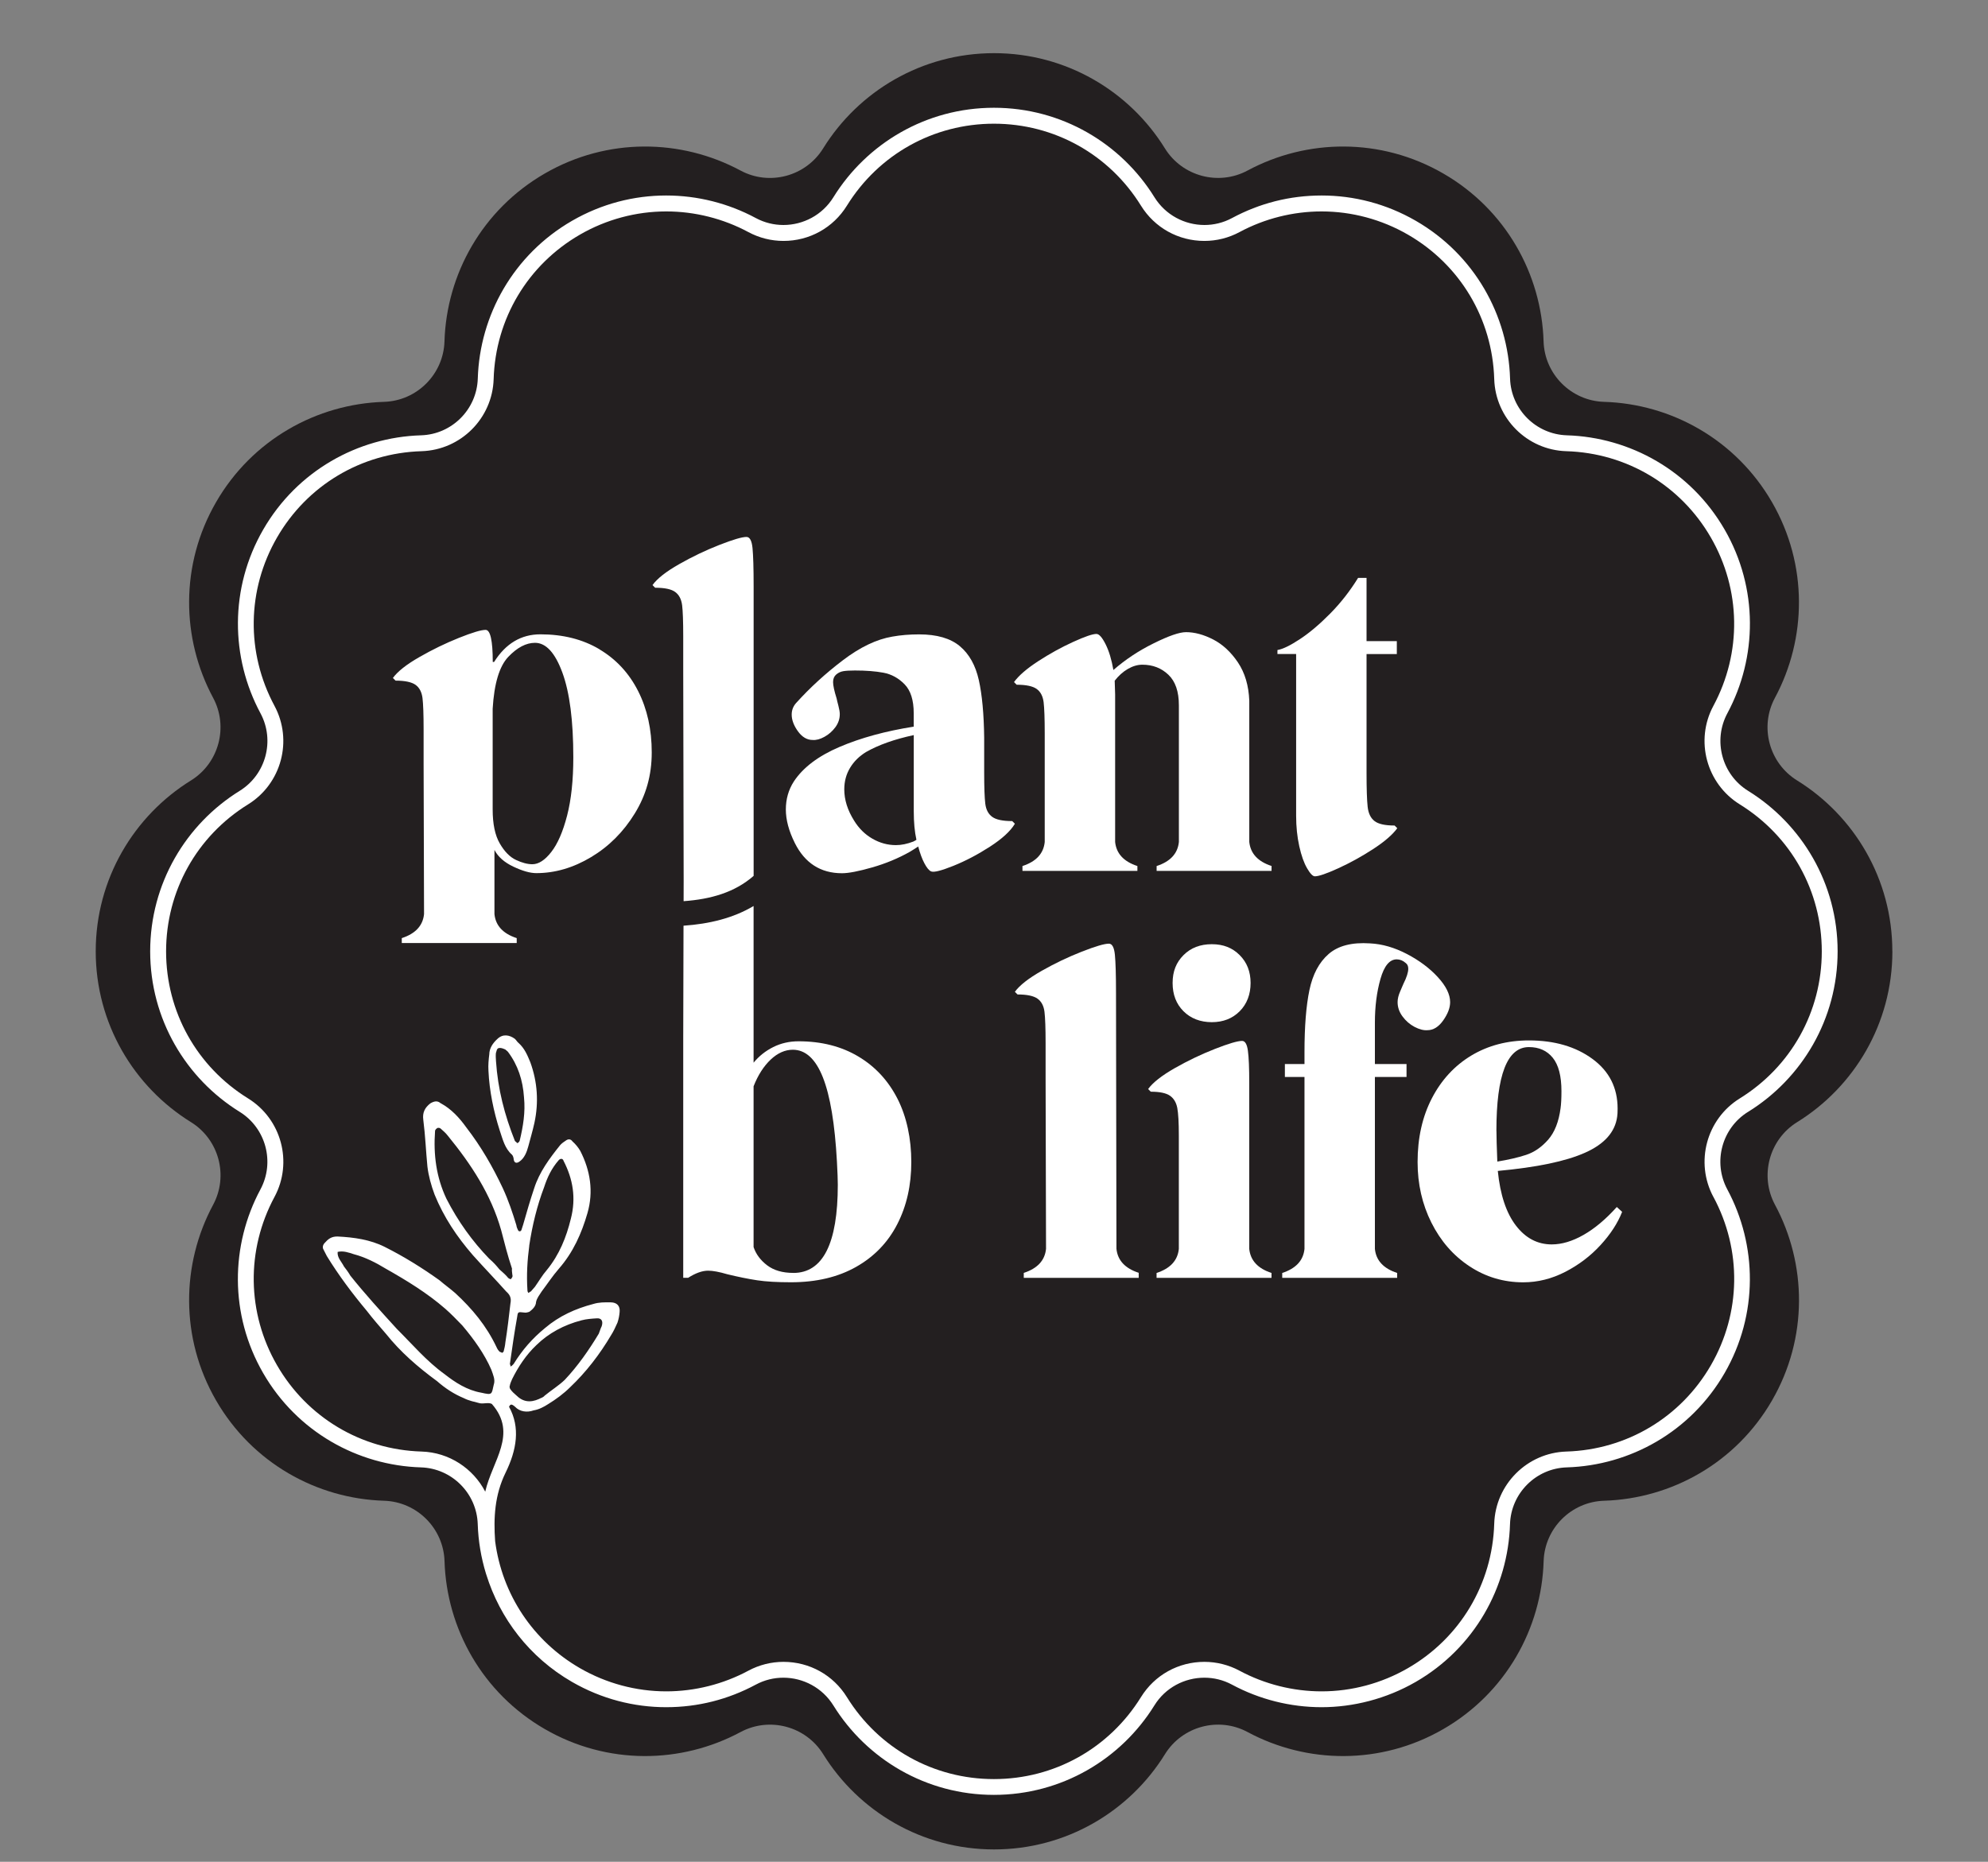
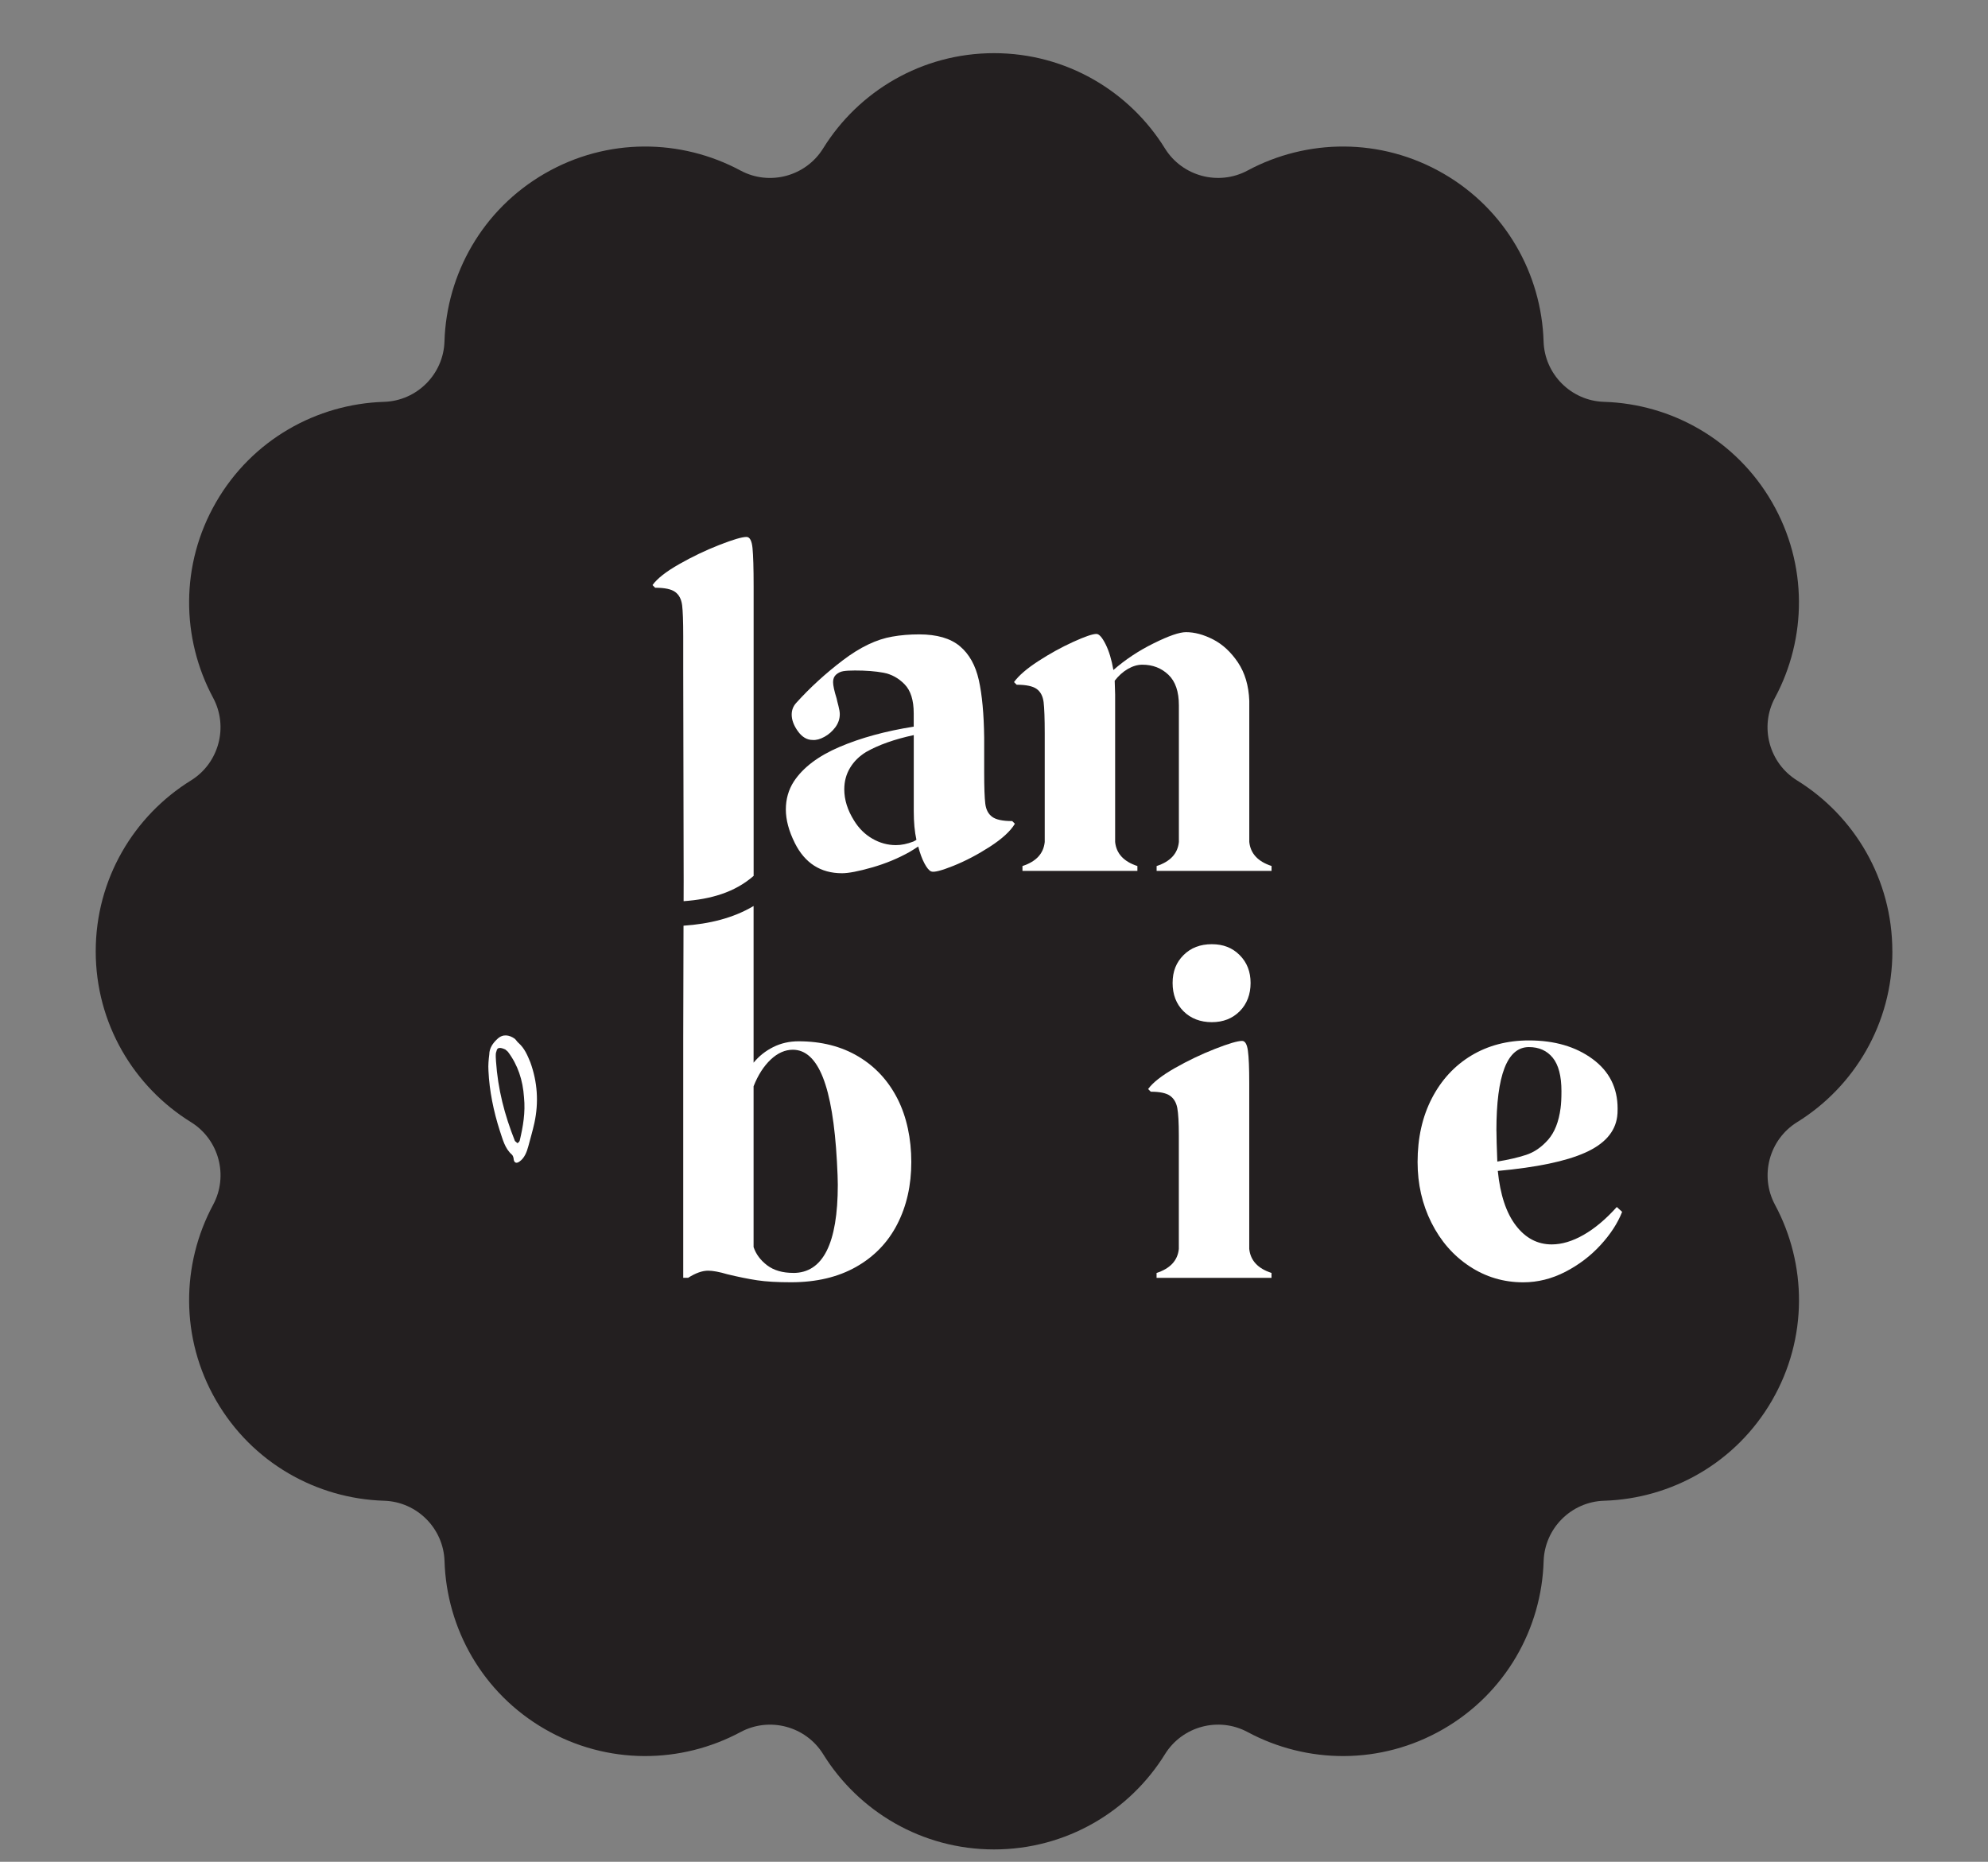
<svg xmlns="http://www.w3.org/2000/svg" id="a" viewBox="0 0 411.67 385.61">
  <rect x="0" y="0" width="411.67" height="385.61" fill="#808080" stroke="none" />
  <defs>
    <style>.b{fill:#fff;}.c{fill:#231f20;}</style>
  </defs>
-   <path class="c" d="M391.86,197.03c0-14.95-7.89-28.06-19.73-35.39-5.79-3.59-7.81-11.11-4.58-17.11,6.59-12.27,6.87-27.57-.61-40.52-7.48-12.95-20.86-20.36-34.78-20.78-6.81-.21-12.31-5.71-12.52-12.52-.43-13.92-7.83-27.31-20.78-34.78-12.95-7.48-28.25-7.2-40.52-.61-6,3.22-13.52,1.21-17.11-4.58-7.33-11.84-20.44-19.73-35.39-19.73s-28.06,7.89-35.39,19.73c-3.59,5.79-11.11,7.81-17.11,4.58-12.27-6.59-27.57-6.87-40.52,.61-12.95,7.48-20.36,20.86-20.78,34.78-.21,6.81-5.71,12.31-12.52,12.52-13.92,.43-27.31,7.83-34.78,20.78-7.48,12.95-7.2,28.24-.61,40.52,3.22,6,1.21,13.52-4.58,17.11-11.84,7.33-19.73,20.44-19.73,35.39s7.89,28.06,19.73,35.39c5.79,3.59,7.81,11.1,4.58,17.11-6.59,12.27-6.87,27.57,.61,40.52,7.48,12.95,20.86,20.36,34.79,20.78,6.81,.21,12.31,5.71,12.52,12.52,.43,13.92,7.83,27.31,20.78,34.78,12.95,7.48,28.24,7.2,40.52,.61,6-3.22,13.52-1.21,17.11,4.58,7.33,11.84,20.44,19.73,35.39,19.73s28.06-7.89,35.39-19.73c3.59-5.79,11.1-7.81,17.11-4.58,12.27,6.59,27.57,6.87,40.52-.61,12.95-7.48,20.36-20.86,20.78-34.78,.21-6.81,5.71-12.31,12.52-12.52,13.92-.43,27.31-7.83,34.78-20.78,7.48-12.95,7.2-28.25,.61-40.52-3.22-6-1.21-13.52,4.58-17.11,11.84-7.33,19.73-20.44,19.73-35.39h0Z" />
-   <path class="b" d="M102.25,286.77c-.46,2.03-.25,2.22-2.58,1.68-2.93-.5-5.44-2.13-7.66-3.88-3.68-2.65-6.72-6.24-9.82-9.32-3.35-3.67-6.69-7.34-9.64-11.04-.45-.77-.89-1.34-1.33-1.91-.47-.97-1.42-1.8-1.3-3.01,1.18-.28,2.31,.14,3.33,.47,2.44,.64,4.62,1.78,6.7,3.04,4.26,2.41,8.53,5.02,12.25,8.26,1.17,1.02,2.35,2.24,3.53,3.46,2.39,2.83,4.59,5.88,6.02,9.18,.37,1.07,.84,2.04,.51,3.06h0Zm7.34-28.77c.62-4.14,1.63-8.3,3.08-12.1,.66-2.04,1.54-3.9,3.02-5.6,.37-.42,.88-.36,1.01,.13,1.95,3.77,2.62,7.72,1.51,11.99-.94,3.86-2.39,7.46-4.98,10.63-.93,1.06-1.64,2.31-2.46,3.47-.28,.32-.56,.64-.83,.95-.29,.12-.48,.33-.48,.33-.21-.19-.23-.38-.24-.58-.21-3.18-.02-6.19,.38-9.22h0Zm-3.48,6.13c.12,.29-.16,.61-.35,.82,0,0-.3-.08-.52-.26-.44-.57-1.18-1.22-1.82-1.78-.54-.66-1.09-1.33-2.15-2.25-3.44-3.56-6.41-7.66-8.83-12.39-2.1-4.45-2.71-9.11-2.35-14.03-.01-.2,.26-.52,.56-.64,.2-.01,.4-.03,.61,.16,.53,.46,1.06,.93,1.5,1.5,4.79,5.87,8.91,12.09,11.02,19.54,.68,2.65,1.36,5.3,2.24,7.94-.07,.5,.07,.99,.09,1.39h0Zm-.55,22.92c.07-.5,.33-1.02,.5-1.43,1.23-2.48,2.86-4.99,5.02-7.03,2.53-2.47,5.71-4.19,9.34-5.13,.98-.27,2.17-.35,3.17-.41,1-.07,1.34,.61,1.01,1.63-.27,.52-.42,1.13-.6,1.54-2.07,3.44-4.34,6.69-7.05,9.57-1.22,1.18-2.85,2.19-4.17,3.28-.37,.43-.77,.45-1.15,.68-1.84,.82-3.35,.62-4.75-.78-.43-.37-.85-.74-1.18-1.22-.11-.09-.24-.58-.15-.69h0Zm249.25-39.15c5.92,11.02,5.72,24.05-.52,34.86-6.24,10.81-17.43,17.5-29.93,17.88-8.12,.25-14.69,6.81-14.94,14.94-.38,12.5-7.07,23.69-17.88,29.93-5.44,3.14-11.61,4.8-17.86,4.8-5.91,0-11.8-1.48-17.01-4.28-2.23-1.2-4.74-1.83-7.27-1.83-5.39,0-10.3,2.73-13.13,7.3-6.58,10.63-17.97,16.98-30.45,16.98s-23.87-6.35-30.45-16.98c-2.83-4.57-7.74-7.3-13.13-7.3-2.53,0-5.04,.63-7.27,1.83-5.21,2.8-11.1,4.28-17.01,4.28-6.24,0-12.42-1.66-17.86-4.8-9.75-5.63-16.13-15.29-17.57-26.3-.35-4.83-.1-9.58,2.17-14.21,2.29-4.68,3.08-9.33,.71-13.63,.28-.57,.51-.64,1.25,0,.97,1.03,2.48,1.23,3.85,.74,1.09-.17,2.15-.74,3.01-1.3,1.63-1.01,3.15-2.11,4.56-3.51,3.29-3.12,6.13-6.81,8.46-10.76,.54-.84,.89-1.66,1.32-2.59,.25-.72,.4-1.53,.45-2.23,.12-1.21-.53-1.96-1.83-1.98-1.3-.01-2.4-.04-3.67,.35-3.63,.95-7.03,2.48-9.95,4.97-2.65,2.18-4.69,4.51-6.49,7.43-.18,.21-.37,.42-.66,.54-.01-.2-.03-.4-.13-.49,.47-3.33,.95-6.66,1.53-9.89,.13-1.01,.24-.92,1.44-.8,.3,.08,.79-.05,1.09-.17,.57-.44,1.33-1.09,1.36-1.99,.15-.81,.7-1.45,1.15-2.18,1.19-1.58,2.28-3.25,3.58-4.74,2.97-3.4,4.7-7.31,5.91-11.49,1.3-4.49,.6-8.83-1.47-12.89-.45-.77-1-1.43-1.63-1.99-.33-.48-.83-.54-1.31-.21-.38,.23-.96,.66-1.23,.98-2.21,2.75-4.32,5.59-5.39,8.96-.83,2.45-1.56,5-2.29,7.55-.08,.3-.25,.72-.33,1.02-.08,.31-.28,.32-.48,.33l-.21-.18c-.12-.29-.34-.67-.37-1.07-.77-2.54-1.65-5.18-2.82-7.7-2.1-4.45-4.48-8.59-7.55-12.57-1.43-2-3.16-3.88-5.34-5.03-.64-.56-1.33-.41-2.1,.04-1.14,.88-1.67,1.91-1.47,3.4,.43,3.37,.54,6.46,.86,9.73,.23,1.88,.76,3.84,1.49,5.79,1.91,4.67,4.58,8.68,7.94,12.55,2.27,2.54,4.63,4.98,6.9,7.52,.74,.65,1.09,1.33,.86,2.44-.31,2.72-.63,5.44-1.05,8.07-.06,.7-.21,1.31-.37,1.92-.09,.11-.28,.32-.38,.22-.11-.09-.41-.17-.41-.17-.32-.28-.54-.66-.66-.95-2.1-4.45-5.03-7.95-8.55-11.21-1.06-.93-2.22-1.75-3.28-2.67-3.57-2.55-7.33-4.9-11.36-6.92-3-1.5-6.33-1.97-9.74-2.14-1.3-.02-1.96,.53-2.71,1.38-.37,.42-.44,.93-.21,1.31,.23,.38,.46,.97,.69,1.35,2.47,4.03,5.33,7.83,8.26,11.33,1.31,1.71,2.72,3.31,4.02,4.82,2.95,3.7,6.56,6.85,10.55,9.77,1.7,1.49,3.48,2.66,5.54,3.52,1.03,.53,2.15,.75,3.37,1.07,.89,.12,1.74-.23,2.44,.13,5.43,6.22,.07,11.77-1.37,18.17-2.5-4.8-7.45-8.14-13.19-8.31-12.5-.38-23.69-7.07-29.93-17.88-6.24-10.81-6.44-23.85-.52-34.86,3.85-7.16,1.45-16.12-5.47-20.4-10.63-6.58-16.98-17.97-16.98-30.45s6.35-23.87,16.98-30.45c6.91-4.28,9.31-13.24,5.47-20.4-5.92-11.02-5.72-24.05,.52-34.87,6.24-10.81,17.43-17.5,29.93-17.88,8.13-.25,14.68-6.81,14.93-14.93,.38-12.5,7.07-23.69,17.88-29.93,5.44-3.14,11.62-4.8,17.86-4.8,5.91,0,11.8,1.48,17.01,4.28,2.23,1.2,4.74,1.83,7.27,1.83,5.39,0,10.3-2.73,13.13-7.3,6.58-10.63,17.97-16.98,30.45-16.98s23.87,6.35,30.45,16.98c2.83,4.57,7.74,7.3,13.13,7.3,2.53,0,5.04-.63,7.27-1.83,5.21-2.8,11.09-4.28,17.01-4.28,6.24,0,12.42,1.66,17.86,4.8,10.81,6.24,17.5,17.43,17.88,29.93,.25,8.13,6.81,14.69,14.93,14.93,12.5,.38,23.69,7.07,29.93,17.88,6.24,10.81,6.44,23.85,.52,34.87-3.85,7.16-1.44,16.12,5.47,20.4,10.63,6.58,16.98,17.97,16.98,30.45s-6.35,23.87-16.98,30.45c-6.91,4.28-9.31,13.24-5.47,20.4h0Zm7.19-17.62c11.12-6.89,18.53-19.19,18.53-33.24s-7.41-26.35-18.53-33.24c-5.44-3.37-7.33-10.43-4.3-16.07,6.19-11.52,6.45-25.89-.57-38.05-7.02-12.16-19.59-19.12-32.67-19.52-6.4-.2-11.57-5.37-11.76-11.76-.4-13.08-7.36-25.65-19.52-32.67-6.15-3.55-12.87-5.24-19.49-5.24s-12.86,1.61-18.56,4.67c-1.82,.98-3.78,1.44-5.72,1.44-4.08,0-8.06-2.06-10.35-5.75-6.89-11.12-19.19-18.53-33.24-18.53s-26.35,7.41-33.24,18.53c-2.28,3.69-6.26,5.75-10.35,5.75-1.94,0-3.9-.46-5.72-1.44-5.7-3.06-12.08-4.67-18.56-4.67-6.63,0-13.34,1.69-19.49,5.24-12.16,7.02-19.12,19.59-19.52,32.67-.2,6.4-5.36,11.57-11.76,11.76-13.08,.4-25.65,7.36-32.67,19.52-7.02,12.16-6.76,26.53-.57,38.05,3.03,5.64,1.13,12.7-4.31,16.07-11.12,6.89-18.53,19.19-18.53,33.24s7.41,26.35,18.53,33.24c5.44,3.37,7.33,10.43,4.3,16.07-6.19,11.53-6.45,25.89,.57,38.05,7.02,12.16,19.59,19.12,32.67,19.52,6.4,.2,11.56,5.37,11.76,11.76,.11,3.48,.69,6.92,1.7,10.23,.02,.08,.04,.16,.08,.24,2.82,9.04,8.89,17.09,17.74,22.2,6.15,3.55,12.87,5.24,19.49,5.24s12.86-1.61,18.56-4.67c1.82-.98,3.78-1.44,5.72-1.44,4.08,0,8.06,2.06,10.35,5.74,6.89,11.12,19.2,18.53,33.24,18.53s26.35-7.41,33.24-18.53c2.28-3.69,6.26-5.74,10.35-5.74,1.94,0,3.9,.46,5.72,1.44,5.69,3.06,12.09,4.67,18.56,4.67s13.34-1.69,19.49-5.24c12.16-7.02,19.12-19.59,19.52-32.67,.2-6.4,5.37-11.57,11.76-11.76,13.08-.4,25.65-7.36,32.67-19.52,7.02-12.16,6.76-26.53,.57-38.05-3.03-5.64-1.14-12.7,4.3-16.07h0Z" />
+   <path class="c" d="M391.86,197.03c0-14.95-7.89-28.06-19.73-35.39-5.79-3.59-7.81-11.11-4.58-17.11,6.59-12.27,6.87-27.57-.61-40.52-7.48-12.95-20.86-20.36-34.78-20.78-6.81-.21-12.31-5.71-12.52-12.52-.43-13.92-7.83-27.31-20.78-34.78-12.95-7.48-28.25-7.2-40.52-.61-6,3.22-13.52,1.21-17.11-4.58-7.33-11.84-20.44-19.73-35.39-19.73s-28.06,7.89-35.39,19.73c-3.59,5.79-11.11,7.81-17.11,4.58-12.27-6.59-27.57-6.87-40.52,.61-12.95,7.48-20.36,20.86-20.78,34.78-.21,6.81-5.71,12.31-12.52,12.52-13.92,.43-27.31,7.83-34.78,20.78-7.48,12.95-7.2,28.24-.61,40.52,3.22,6,1.21,13.52-4.58,17.11-11.84,7.33-19.73,20.44-19.73,35.39s7.89,28.06,19.73,35.39c5.79,3.59,7.81,11.1,4.58,17.11-6.59,12.27-6.87,27.57,.61,40.52,7.48,12.95,20.86,20.36,34.79,20.78,6.81,.21,12.31,5.71,12.52,12.52,.43,13.92,7.83,27.31,20.78,34.78,12.95,7.48,28.24,7.2,40.52,.61,6-3.22,13.52-1.21,17.11,4.58,7.33,11.84,20.44,19.73,35.39,19.73s28.06-7.89,35.39-19.73c3.59-5.79,11.1-7.81,17.11-4.58,12.27,6.59,27.57,6.87,40.52-.61,12.95-7.48,20.36-20.86,20.78-34.78,.21-6.81,5.71-12.31,12.52-12.52,13.92-.43,27.31-7.83,34.78-20.78,7.48-12.95,7.2-28.25,.61-40.52-3.22-6-1.21-13.52,4.58-17.11,11.84-7.33,19.73-20.44,19.73-35.39Z" />
  <path class="b" d="M107.62,236.25c-.08,.3-.37,.42-.46,.53-.21-.19-.43-.37-.53-.46-2.17-5.45-3.53-10.75-3.92-16.52-.04-.6-.08-1.19-.02-1.7,.17-.41,.13-1.01,.73-1.05,.4-.03,.81,.14,1.22,.32,.21,.19,.32,.28,.53,.46,2.08,2.76,3.1,5.89,3.34,9.47,.31,3.08-.19,6.01-.89,8.95h0Zm-.27-20.26c-.32-.28-.44-.57-.76-.85-1.15-.82-2.47-1.03-3.59,.04-.94,.86-1.67,1.91-1.68,3.21-.13,1.01-.25,2.21-.17,3.41,.18,4.08,1.07,8.42,2.33,12.33,.63,1.86,1.05,3.73,2.54,5.03,.21,.19,.35,.67,.37,1.07,.15,.69,.65,.76,1.22,.32,.95-.66,1.47-1.9,1.79-3.12,.4-1.53,.89-3.16,1.27-4.88,.91-4.26,.63-8.44-.85-12.53-.6-1.46-1.2-2.92-2.47-4.03h0Z" />
-   <path class="b" d="M114.16,176.46c1.32-1.69,2.41-4.2,3.27-7.52,.86-3.32,1.29-7.35,1.29-12.09,0-7.57-.75-13.41-2.26-17.53-1.51-4.12-3.4-6.18-5.67-6.18-1.85,0-3.69,.97-5.54,2.91-1.84,1.94-2.92,5.52-3.23,10.75v20.85c0,3.01,.49,5.37,1.48,7.06,.98,1.69,2.11,2.83,3.37,3.41,1.26,.59,2.38,.88,3.37,.88,1.29,0,2.6-.84,3.92-2.54h0Zm9.96-41.98c3.47,2.06,6.15,4.95,8.03,8.67,1.88,3.72,2.81,7.95,2.81,12.69s-1.17,8.83-3.51,12.64c-2.34,3.81-5.35,6.83-9.04,9.04-3.69,2.21-7.47,3.32-11.35,3.32-1.29,0-2.88-.45-4.75-1.34-1.88-.89-3.18-2.04-3.92-3.46v13.28c.24,2.4,1.78,4.06,4.61,4.98v1.02h-23.8v-1.02c2.83-.92,4.37-2.58,4.61-4.98l-.09-31.09v-7.2c0-3.07-.08-5.23-.23-6.46-.16-1.23-.63-2.14-1.43-2.72-.8-.58-2.19-.88-4.15-.88l-.55-.55c.98-1.35,2.81-2.8,5.49-4.33,2.68-1.54,5.4-2.86,8.17-3.97,2.77-1.11,4.61-1.66,5.54-1.66,.98,0,1.48,2.21,1.48,6.64h.28c2.4-3.81,5.59-5.72,9.59-5.72,4.67,0,8.75,1.03,12.22,3.09h0Z" />
  <path class="b" d="M189.77,173.93c-.37-1.66-.55-3.63-.55-5.9v-15.78c-4,.86-7.29,2.03-9.87,3.5-1.41,.86-2.52,1.95-3.32,3.28-.8,1.32-1.2,2.81-1.2,4.47,0,2.15,.68,4.31,2.03,6.46,.98,1.6,2.24,2.85,3.78,3.74,1.54,.89,3.17,1.34,4.89,1.34,1.11,0,2.31-.24,3.6-.74,.37-.18,.58-.31,.65-.37h0Zm-25.19,.65c-1.23-2.46-1.85-4.77-1.85-6.92s.55-4.09,1.66-5.81c1.91-2.89,5.06-5.27,9.46-7.15,4.4-1.88,9.52-3.28,15.36-4.2v-2.77c0-2.71-.63-4.71-1.89-6-1.26-1.29-2.72-2.09-4.38-2.4-1.66-.31-3.63-.46-5.9-.46-1.05,0-1.85,.05-2.4,.14-.55,.09-1.05,.32-1.48,.69-.43,.37-.65,.89-.65,1.57s.24,1.82,.74,3.41c.06,.31,.18,.82,.37,1.52,.18,.71,.28,1.28,.28,1.71,0,.98-.31,1.89-.92,2.72-.62,.83-1.37,1.49-2.26,1.98-.89,.49-1.71,.71-2.44,.65-1.17,0-2.18-.6-3.05-1.8-.86-1.2-1.29-2.35-1.29-3.46,0-.92,.31-1.72,.92-2.4,2.89-3.2,6.12-6.15,9.69-8.86,3.57-2.71,6.98-4.34,10.24-4.89,1.72-.31,3.57-.46,5.54-.46,3.69,0,6.5,.82,8.44,2.45,1.94,1.63,3.24,3.97,3.92,7.01,.68,3.04,1.05,7.03,1.11,11.95v7.2c0,3.08,.08,5.23,.23,6.46,.15,1.23,.63,2.14,1.43,2.72,.8,.59,2.18,.88,4.15,.88l.55,.55c-.92,1.54-2.65,3.12-5.17,4.75-2.52,1.63-5.04,2.95-7.57,3.97-2.52,1.01-4.06,1.4-4.61,1.15-.43-.18-.89-.74-1.38-1.66-.49-.92-.92-2.09-1.29-3.5-.74,.49-1.32,.86-1.75,1.11-2.4,1.35-5,2.43-7.8,3.23-2.8,.8-4.87,1.2-6.23,1.2-4.43,0-7.69-2.09-9.78-6.27h0Z" />
  <path class="b" d="M263.31,179.37v1.01h-23.8v-1.01c2.83-.92,4.37-2.58,4.61-4.98v-28.32c0-2.83-.72-4.94-2.17-6.32-1.45-1.38-3.24-2.08-5.4-2.08-.98,0-1.98,.29-3,.88-1.01,.59-1.92,1.4-2.72,2.44l.09,2.86v30.54c.25,2.4,1.78,4.06,4.61,4.98v1.01h-23.8v-1.01c2.83-.92,4.37-2.58,4.61-4.98v-22.51c0-3.07-.08-5.23-.23-6.46-.16-1.23-.63-2.14-1.43-2.72-.8-.58-2.18-.88-4.15-.88l-.55-.55c.98-1.35,2.66-2.8,5.03-4.34,2.37-1.54,4.77-2.86,7.2-3.97,2.43-1.11,4.04-1.66,4.84-1.66,.55,0,1.18,.71,1.89,2.12,.71,1.41,1.25,3.2,1.62,5.35,2.46-2.15,5.24-4,8.35-5.53,3.1-1.54,5.33-2.31,6.69-2.31,1.78,0,3.66,.51,5.63,1.52,1.97,1.02,3.67,2.6,5.12,4.75,1.44,2.15,2.23,4.8,2.35,7.93v29.25c.25,2.4,1.78,4.06,4.61,4.98h0Z" />
-   <path class="b" d="M289.35,171.53c-.98,1.35-2.66,2.8-5.03,4.34-2.37,1.54-4.77,2.86-7.2,3.97-2.43,1.11-4.05,1.66-4.84,1.66-.43,0-.97-.55-1.61-1.66-.65-1.11-1.19-2.63-1.62-4.57-.43-1.94-.65-4.04-.65-6.32v-33.49h-3.87v-.83c1.11-.18,2.66-.94,4.66-2.26,2-1.32,4.09-3.09,6.27-5.3,2.18-2.21,4.1-4.67,5.77-7.38h1.75v13.1h6.27v2.68h-6.27v24.54c0,3.38,.08,5.75,.23,7.1,.15,1.36,.63,2.34,1.43,2.95,.8,.62,2.18,.92,4.15,.92l.55,.55h0Z" />
-   <path class="b" d="M235.8,263.64v1.02h-23.8v-1.02c2.83-.92,4.37-2.58,4.61-4.98l-.09-35.43v-7.2c0-3.07-.08-5.23-.23-6.46-.15-1.23-.63-2.14-1.43-2.72-.8-.58-2.18-.88-4.15-.88l-.55-.55c.98-1.35,2.83-2.8,5.54-4.34,2.71-1.54,5.47-2.86,8.3-3.97,2.83-1.11,4.7-1.66,5.63-1.66,.67,0,1.09,.77,1.24,2.31,.15,1.54,.23,4.18,.23,7.93l.09,52.95c.24,2.4,1.78,4.06,4.61,4.98h0Z" />
  <path class="b" d="M245.08,209.45c-1.51-1.51-2.26-3.46-2.26-5.86s.75-4.26,2.26-5.77c1.51-1.51,3.46-2.26,5.86-2.26s4.26,.75,5.77,2.26c1.51,1.51,2.26,3.43,2.26,5.77s-.75,4.35-2.26,5.86c-1.51,1.51-3.43,2.26-5.77,2.26s-4.35-.75-5.86-2.26h0Zm18.22,54.2v1.02h-23.8v-1.02c2.83-.92,4.37-2.58,4.61-4.98v-23.52c0-2.64-.11-4.54-.32-5.67-.22-1.14-.72-1.98-1.52-2.54-.8-.55-2.12-.83-3.97-.83l-.55-.55c.98-1.35,2.83-2.8,5.53-4.34,2.71-1.54,5.47-2.86,8.3-3.97,2.83-1.11,4.71-1.66,5.63-1.66,.61,0,1.02,.68,1.2,2.03,.19,1.35,.28,3.6,.28,6.73v34.32c.25,2.4,1.78,4.06,4.61,4.98h0Z" />
-   <path class="b" d="M291.34,197.59c2.58,1.35,4.72,2.95,6.41,4.8,1.69,1.84,2.54,3.57,2.54,5.17,0,1.17-.48,2.43-1.43,3.78-.95,1.35-2.05,2.03-3.27,2.03-.8,.06-1.69-.17-2.68-.69-.98-.52-1.82-1.25-2.49-2.17-.68-.92-1.01-1.91-1.01-2.95,0-.68,.18-1.43,.55-2.26,.37-.83,.58-1.34,.65-1.52,.68-1.35,1.01-2.4,1.01-3.14,0-.55-.19-.95-.55-1.2-.55-.49-1.17-.74-1.84-.74-1.48,0-2.6,1.35-3.37,4.06-.77,2.71-1.15,5.72-1.15,9.04v8.58h6.55v2.68h-6.55v35.61c.24,2.4,1.78,4.06,4.61,4.98v1.02h-23.8v-1.02c2.83-.92,4.37-2.58,4.61-4.98v-35.61h-4.06v-2.68h4.06v-2.49c0-5.29,.34-9.56,1.02-12.82,.68-3.26,2-5.75,3.97-7.47,1.97-1.72,4.83-2.46,8.58-2.21,2.52,.12,5.07,.86,7.66,2.21h0Z" />
  <path class="b" d="M309.88,234.22c0,1.17,.06,3.29,.18,6.36,2.28-.37,4.26-.83,5.95-1.38,1.69-.55,3.21-1.6,4.57-3.14,1.35-1.54,2.21-3.72,2.58-6.55,.12-.86,.18-2.03,.18-3.51,0-3.14-.6-5.44-1.8-6.92-1.2-1.48-2.85-2.21-4.94-2.21-4.49,0-6.73,5.78-6.73,17.34h0Zm26.02,16.79c-.92,2.34-2.41,4.63-4.47,6.87-2.06,2.25-4.49,4.09-7.29,5.54-2.8,1.44-5.71,2.17-8.72,2.17-4.06,0-7.77-1.11-11.12-3.32-3.35-2.21-5.98-5.23-7.89-9.04-1.91-3.81-2.86-8-2.86-12.55,0-4.98,.98-9.38,2.95-13.19,1.97-3.81,4.69-6.76,8.16-8.86,3.48-2.09,7.46-3.14,11.95-3.14,5.29,0,9.67,1.28,13.15,3.83,3.48,2.55,5.21,5.98,5.21,10.29,0,.74-.03,1.29-.09,1.66-.43,3.2-2.64,5.69-6.64,7.47-4,1.79-10.03,3.04-18.08,3.78,.49,4.92,1.74,8.69,3.74,11.3,2,2.62,4.48,3.92,7.43,3.92,2.09,0,4.29-.66,6.6-1.98,2.31-1.32,4.6-3.24,6.87-5.77l1.11,1.01h0Z" />
  <path class="b" d="M141.25,125.31c.15,1.23,.23,3.38,.23,6.46v7.2l.09,43.39s0,1.69-.01,4.29c5.61-.4,10.58-1.81,14.5-5.24v-59.96c0-3.75-.08-6.4-.23-7.93-.15-1.54-.57-2.31-1.25-2.31-.92,0-2.8,.55-5.63,1.66-2.83,1.11-5.6,2.43-8.3,3.97-2.71,1.54-4.55,2.98-5.53,4.34l.55,.55c1.97,0,3.35,.29,4.15,.88,.8,.59,1.27,1.49,1.43,2.72h0Z" />
  <path class="b" d="M164.26,263.64c-2.21,0-4.01-.52-5.4-1.57-1.38-1.05-2.32-2.31-2.81-3.78v-33.3c.92-2.34,2.11-4.18,3.55-5.54,1.44-1.35,2.97-2.03,4.57-2.03,2.64,0,4.72,1.91,6.23,5.72,1.51,3.81,2.48,9.63,2.91,17.44,.12,2.21,.18,3.81,.18,4.8,0,12.18-3.08,18.27-9.22,18.27h0Zm21.59-36.07c-1.91-3.75-4.61-6.67-8.12-8.76-3.51-2.09-7.63-3.14-12.36-3.14-1.91,0-3.66,.4-5.26,1.2-1.6,.8-2.95,1.88-4.06,3.23v-32.45c-4.21,2.51-9.16,3.71-14.51,4.08-.03,9.05-.06,21.63-.06,23.3v49.63h1.01c1.54-.98,2.92-1.48,4.15-1.48,.98,0,2.31,.25,3.97,.74,2.27,.55,4.33,.97,6.18,1.25,1.85,.28,4.18,.41,7.01,.41,5.23,0,9.72-1.06,13.47-3.18,3.75-2.12,6.6-5.07,8.54-8.86,1.94-3.78,2.9-8.07,2.9-12.87s-.95-9.35-2.86-13.1h0Z" />
</svg>